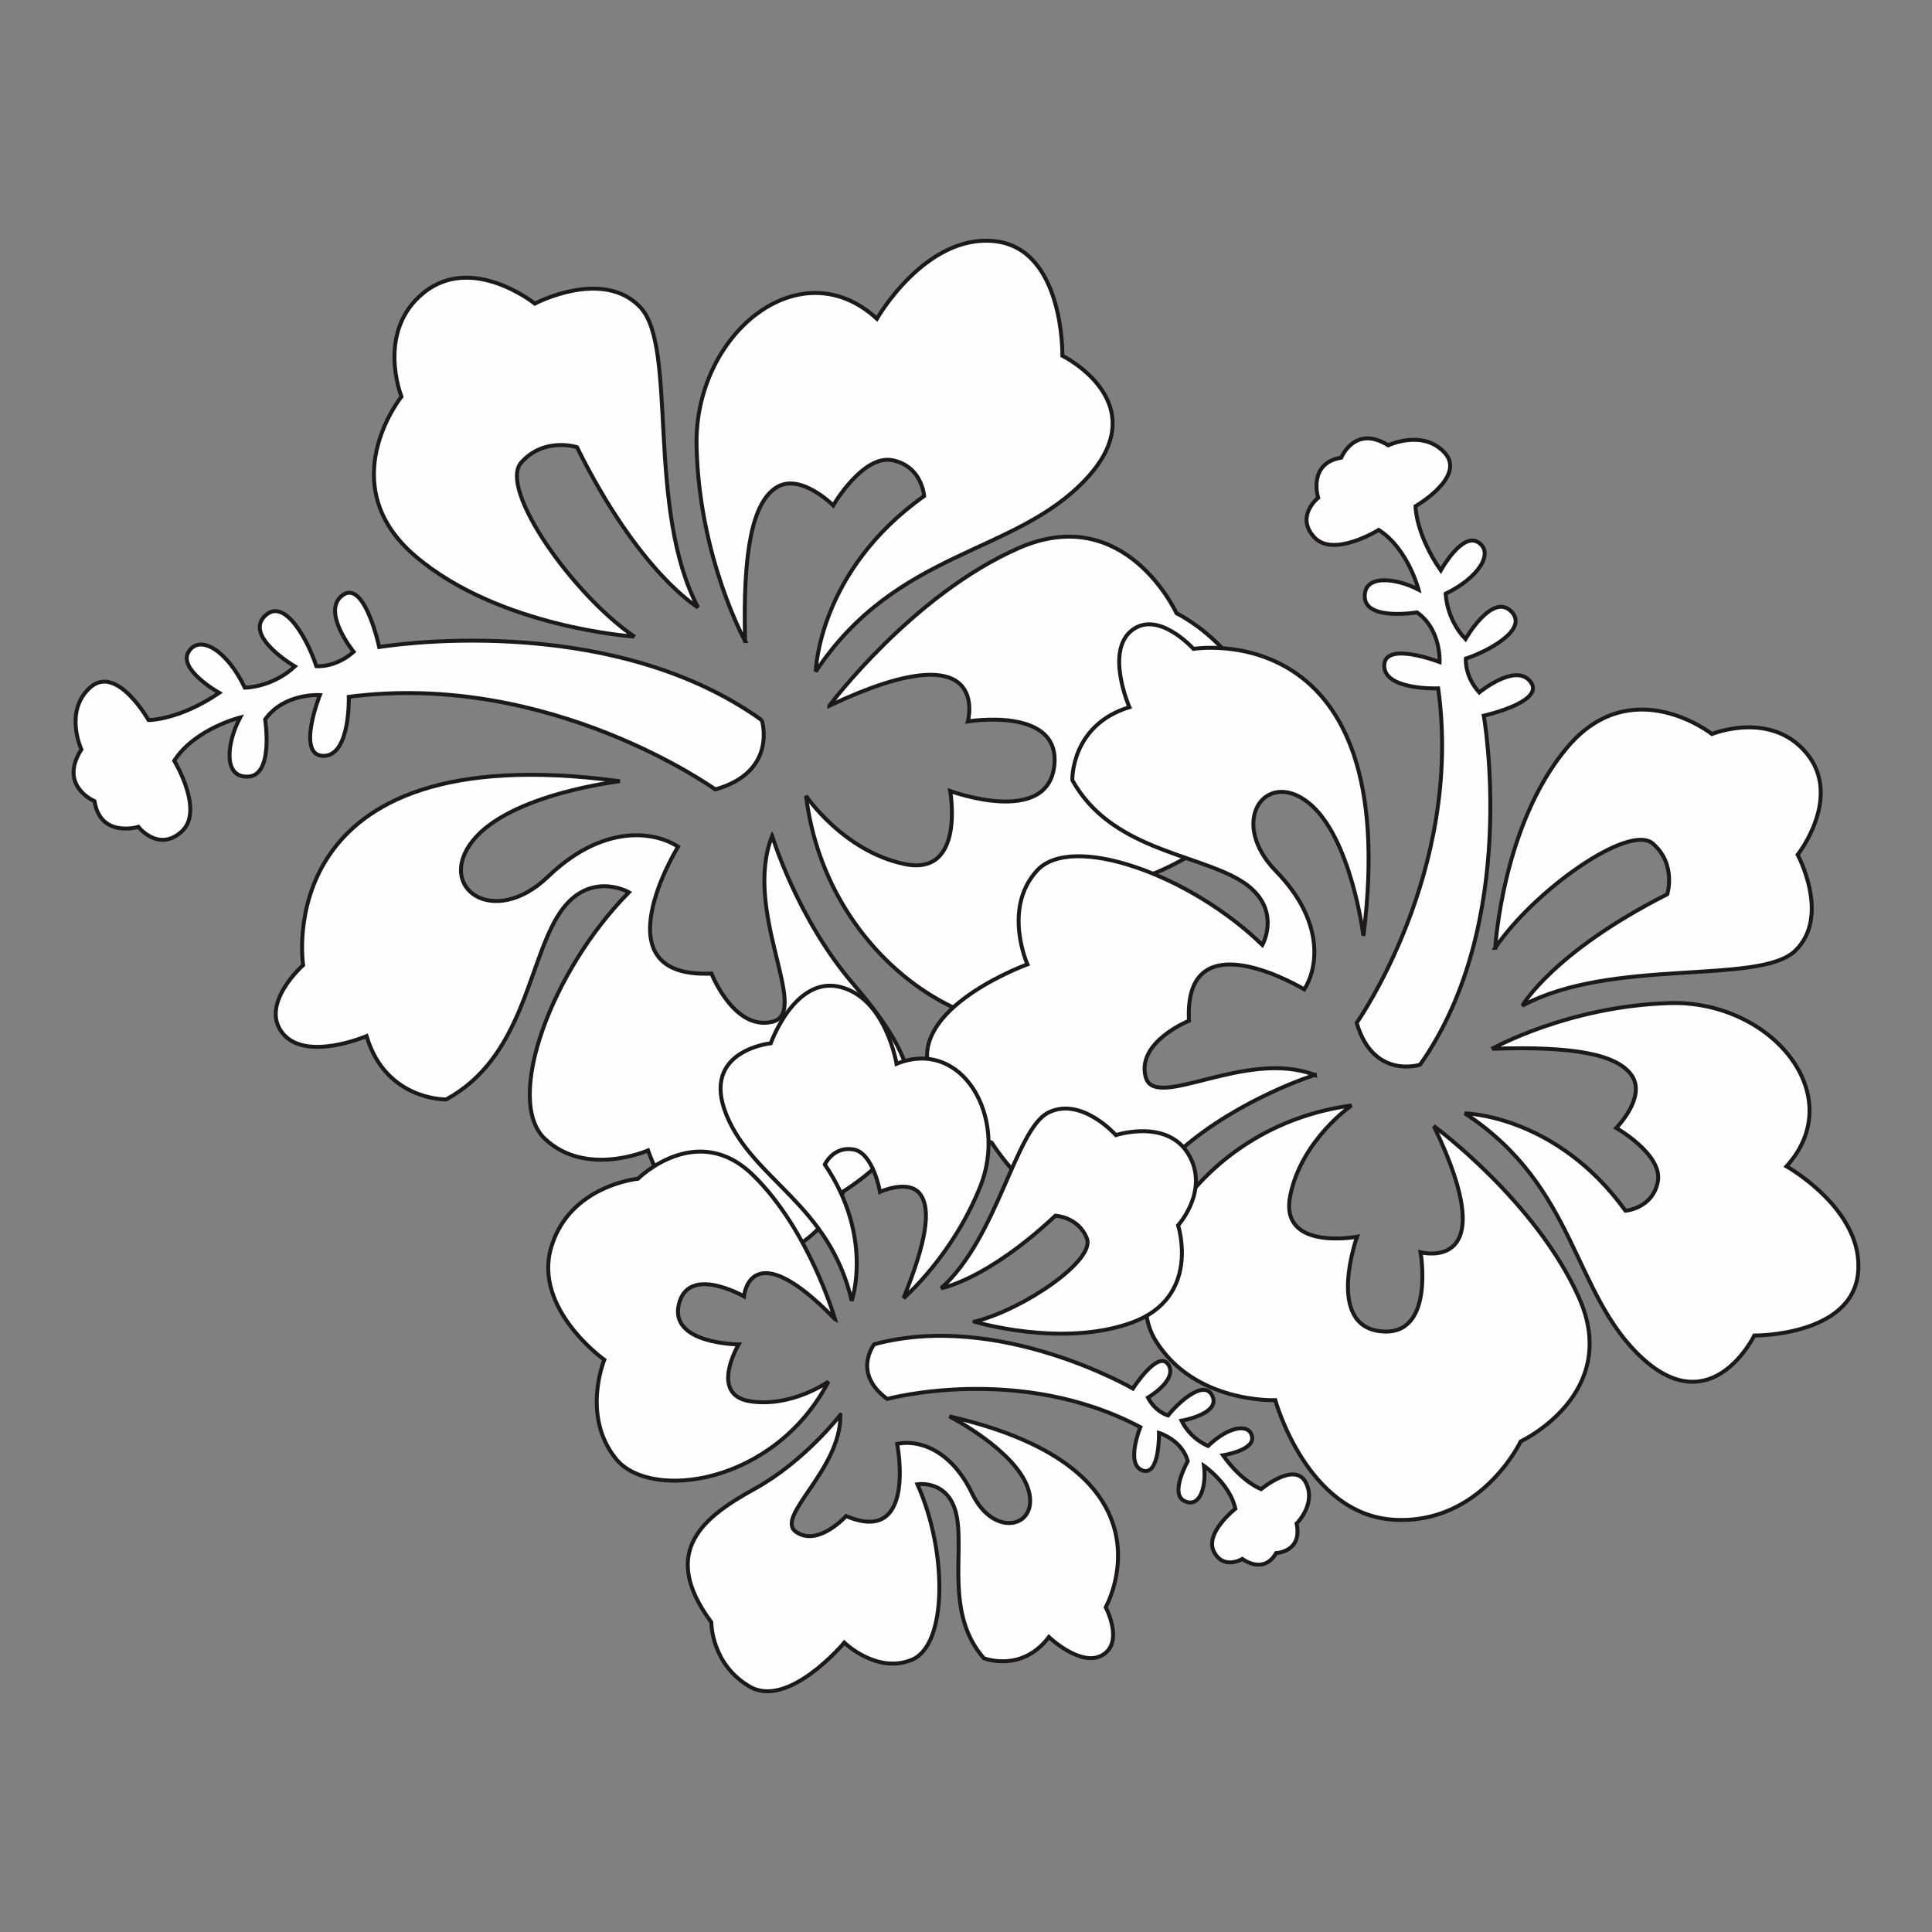
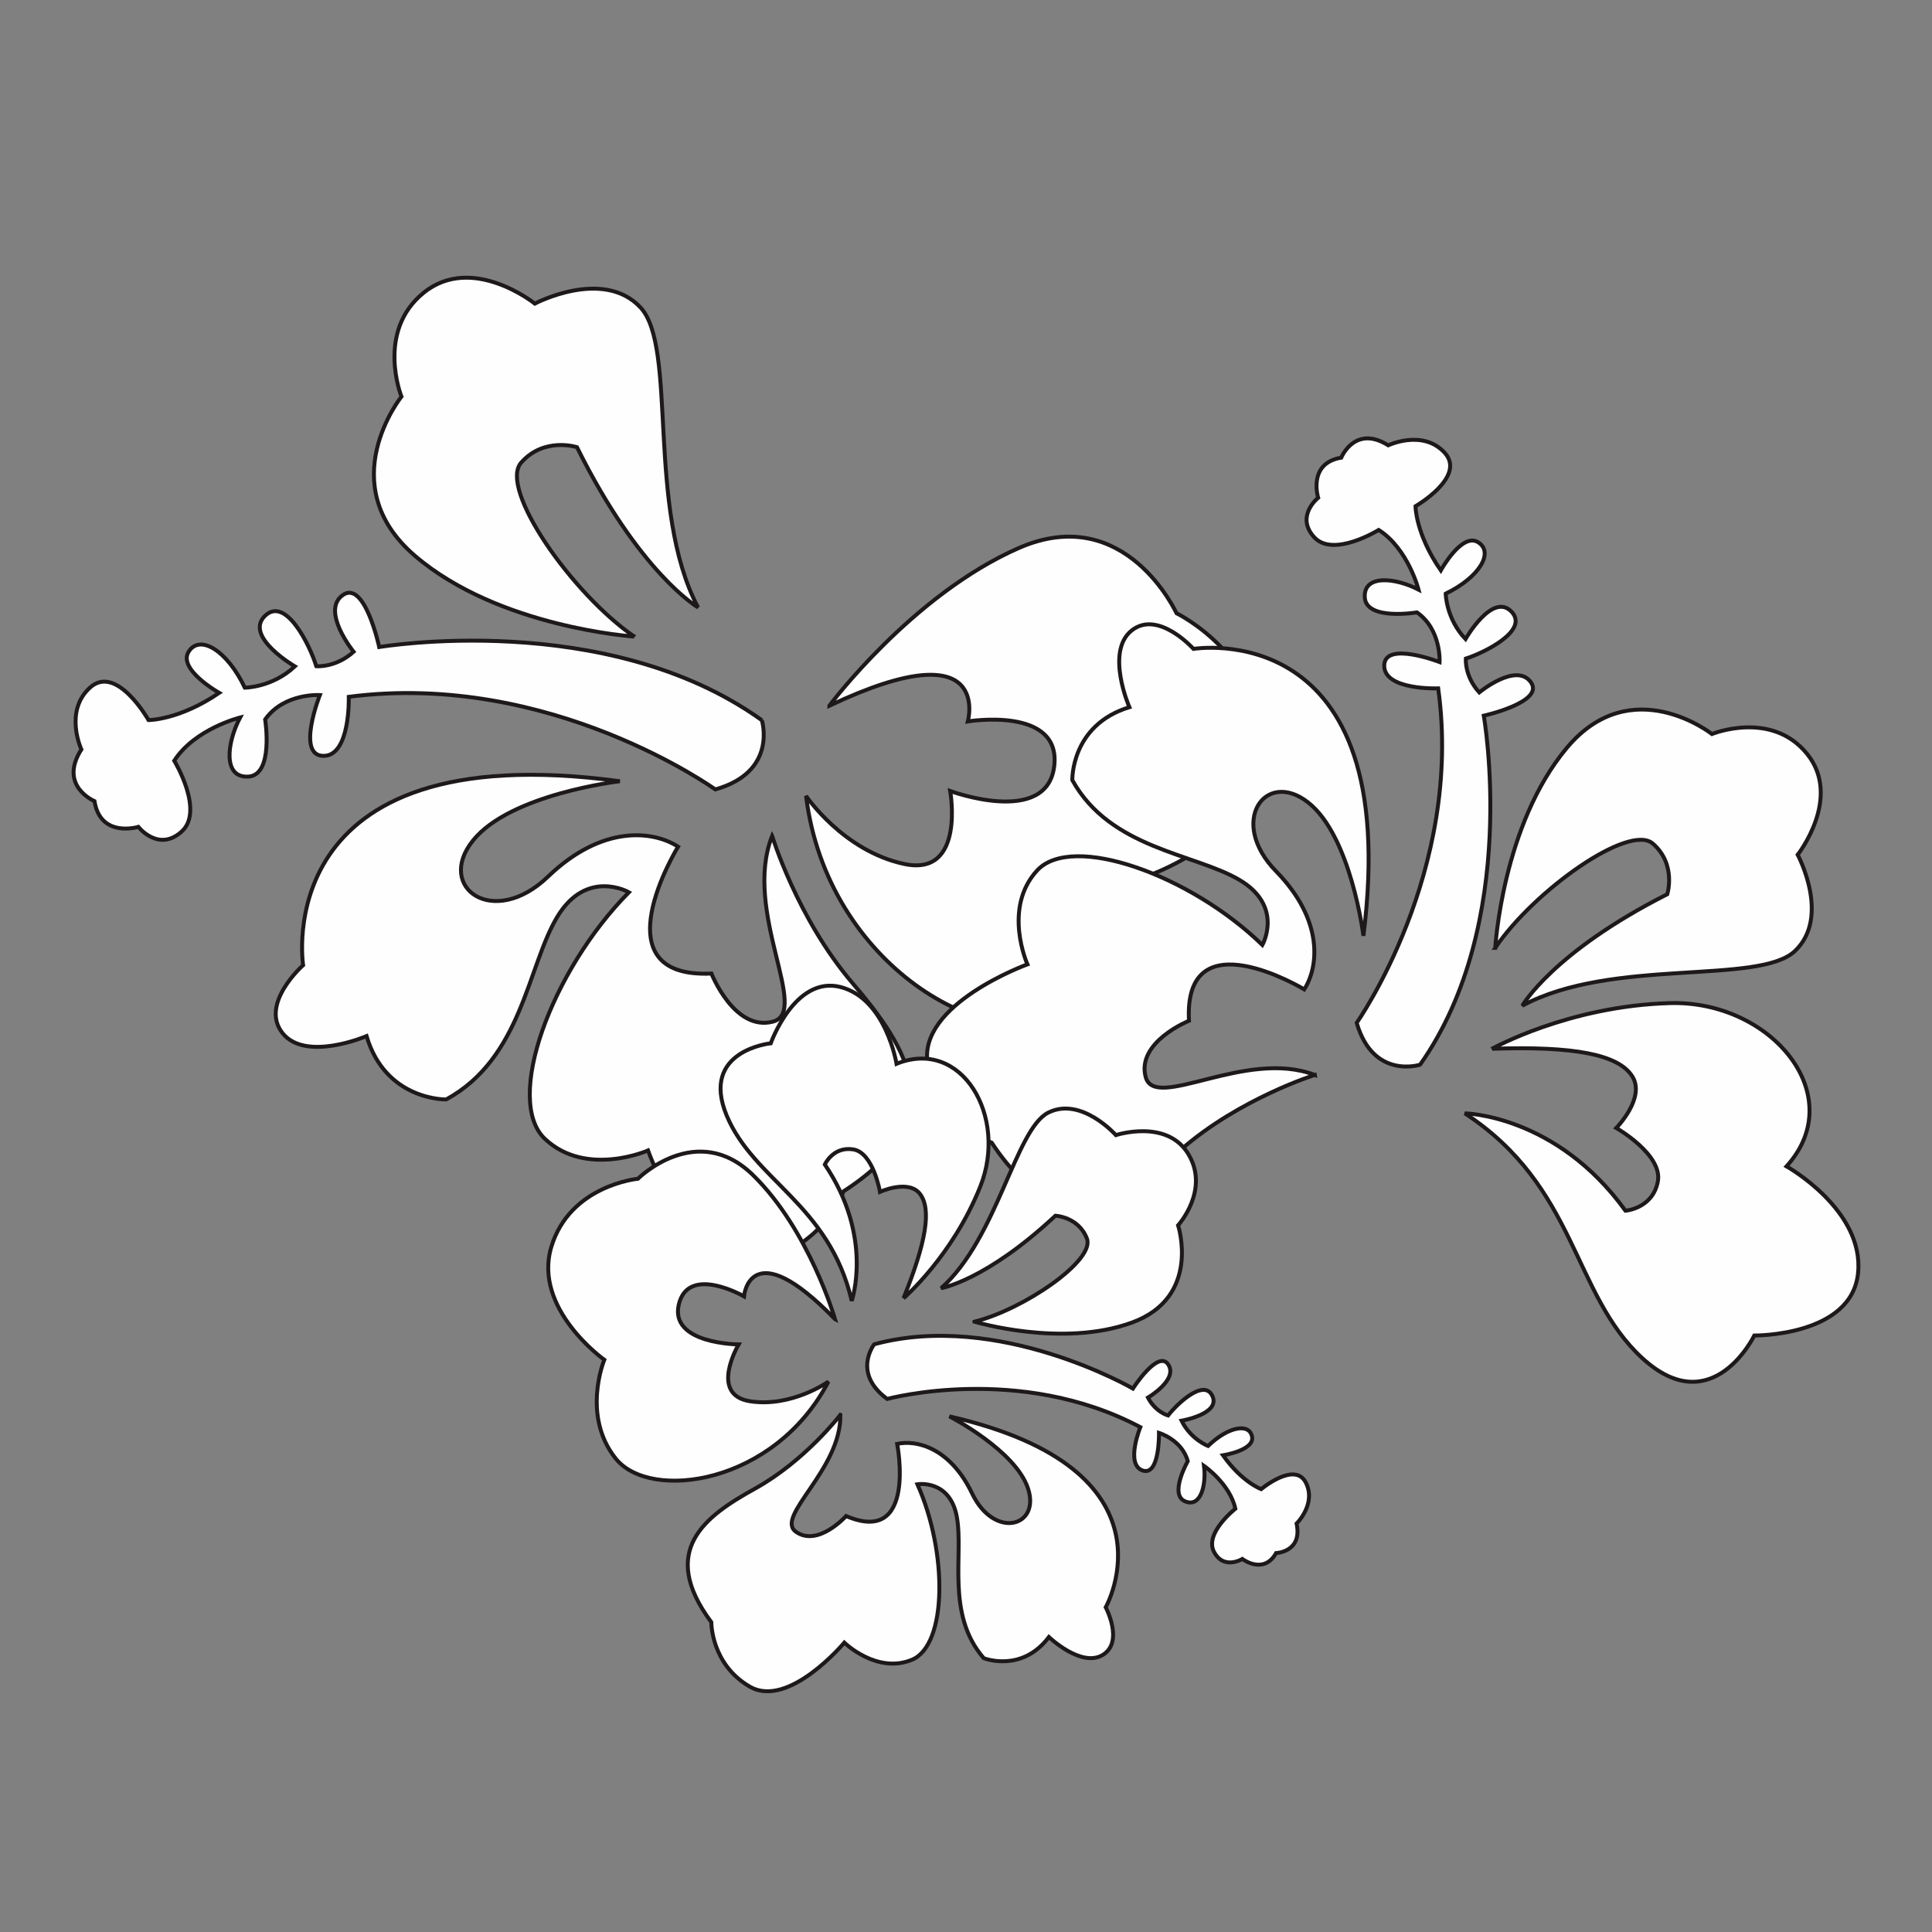
<svg xmlns="http://www.w3.org/2000/svg" xml:space="preserve" width="3.413in" height="3.413in" version="1.1" style="shape-rendering:geometricPrecision; text-rendering:geometricPrecision; image-rendering:optimizeQuality; fill-rule:evenodd; clip-rule:evenodd" viewBox="0 0 3413.33 3413.33">
  <rect x="0" y="0" width="3413.33" height="3413.33" fill="#808080" stroke="none" />
  <defs>
    <style type="text/css">
   
    .str0 {stroke:#1D1819;stroke-width:6.94;stroke-miterlimit:2.613}
    .fil0 {fill:none}
    .fil1 {fill:#FEFEFE;fill-rule:nonzero}
   
  </style>
  </defs>
  <g id="Layer_x0020_1">
    <rect class="fil0" x="-0" y="-0" width="3413.33" height="3413.33" />
    <g id="_2251829975264">
-       <path class="fil1 str0" d="M1316.37 1132.58c0,0 -81.71,-148.26 -85.75,-345.58 -4.04,-197.36 182.97,-348.94 318.62,-223.84 0,0 85.9,-150.57 208.48,-137.01 122.61,13.6 119.24,202.33 119.24,202.33 0,0 167.8,82.93 41.96,217.74 -125.96,134.8 -333.39,123.58 -477.73,340.18 0,0 4.01,-176.98 191.49,-310.03 0,0 -3.48,-52.63 -55.83,-63.24 -52.29,-10.64 -104.82,79.72 -104.82,79.72 0,0 -58.35,-58.54 -100.53,-31.54 -42.14,26.94 -59.3,112.08 -55.14,271.27z" />
      <path class="fil1 str0" d="M1465.23 1246.85c0,0 146.05,-195.93 334.57,-278.58 188.49,-82.6 278.76,115.13 278.76,115.13 0,0 161.2,78.29 149.88,247.29 -11.35,169.02 -233.92,228.17 -233.92,228.17 0,0 5.44,157.95 -118.96,232.09 -124.44,74.1 -414.05,-81.96 -451.5,-384.75 0,0 65.74,97.48 173.86,120.3 108.16,22.75 80.79,-128.98 80.79,-128.98 0,0 170.72,63.13 183.79,-43.65 13.06,-106.78 -152.63,-79.29 -152.63,-79.29 0,0 45.99,-165.23 -244.65,-27.72z" />
      <path class="fil1 str0" d="M1364.17 1476.81c0,0 44.32,145.79 141.98,260.08 97.66,114.24 180.55,241.06 -15.87,367.89 0,0 -37.43,103.06 -153.53,122.8 -116.12,19.78 -191.85,-195.02 -191.85,-195.02 0,0 -109.36,48.03 -182.13,-20.45 -72.73,-68.46 11.2,-296.95 148.33,-435.69 0,0 -74.83,-43.12 -126.87,43.93 -52.06,86.98 -62.09,249.2 -195.96,322.09 0,0 -106.72,2.37 -140.66,-111.93 0,0 -107.75,46.23 -148.59,-5.44 -40.77,-51.68 36.52,-119.86 36.52,-119.86 0,0 -64.04,-409.05 559.54,-324.97 0,0 -193.61,22.26 -259.67,105 -66.16,82.72 36.2,156.3 132.78,63.55 96.62,-92.82 186.87,-80.88 229.79,-52.91 0,0 -143.92,233.48 58.99,224.15 0,0 40.11,102.25 108.15,85.04 67.99,-17.12 -53.83,-194.04 -0.96,-328.28z" />
      <path class="fil1 str0" d="M1120.56 1124.66c0,0 -238.76,-15.7 -387.09,-142.39 -148.4,-126.64 -24.22,-281.52 -24.22,-281.52 0,0 -46.07,-115.4 39.84,-184.03 85.8,-68.62 195.81,19.68 195.81,19.68 0,0 120.62,-63.74 186.61,6.74 66,70.52 9.3,354.79 101.73,529.99 0,0 -103.31,-60.1 -213.88,-283.09 0,0 -57.98,-18.76 -98.51,27.19 -40.58,45.96 90.43,232.5 199.72,307.44z" />
      <path class="fil1 str0" d="M1345.98 1272.43c0,0 28.83,90.99 -82.21,122.28 0,0 -291.57,-209.87 -647.57,-163.61 0,0 3.18,105.09 -45.1,104.33 -48.31,-0.77 -5.97,-107.42 -5.97,-107.42 0,0 -63.15,-4.21 -96.71,43.08 0,0 15.76,98.49 -29.79,100.96 -45.52,2.46 -37.8,-60.24 -14.38,-104.43 0,0 -79.95,19.82 -116.42,76.35 0,0 54.02,88.66 12.89,125.36 -41.02,36.8 -76.3,-8.48 -76.3,-8.48 0,0 -66.96,20.49 -77.5,-45.46 0,0 -64.4,-26.81 -23.15,-91.32 0,0 -31.33,-67.34 15.42,-109.43 46.88,-42.13 103.22,57.52 103.22,57.52 0,0 53.5,0.48 124.92,-48.04 0,0 -73.85,-41.44 -54.04,-72.81 19.82,-31.4 68.02,-2.01 99.24,63.63 0,0 48.26,-0.06 88.41,-37.62 0,0 -89.95,-52.36 -53.18,-88.89 36.74,-36.51 79.54,51.29 91.06,88.56 0,0 33.83,3.24 65.88,-25.47 0,0 -58.28,-71.8 -19.34,-100 38.94,-28.18 64.57,91.63 64.57,91.63 0,0 401.38,-67.98 676.04,129.29z" />
      <path class="fil1 str0" d="M2636.02 1852.96c0,0 134.37,-75.54 314.01,-80.73 179.67,-5.2 319.14,163.9 206.28,288.39 0,0 137.76,77.06 126.36,188.78 -11.43,111.75 -183.31,110.13 -183.31,110.13 0,0 -74.22,153.43 -197.95,39.89 -123.7,-113.66 -115.09,-302.63 -313.44,-432.4 0,0 161.19,2.3 283.78,171.98 0,0 47.91,-3.57 57.16,-51.32 9.28,-47.69 -73.41,-94.83 -73.41,-94.83 0,0 52.85,-53.57 27.95,-91.79 -24.86,-38.16 -102.5,-53.12 -247.42,-48.11z" />
-       <path class="fil1 str0" d="M2533.12 1989.39c0,0 179.52,131.48 256.24,302.5 76.67,171 -102.7,254.71 -102.7,254.71 0,0 -70.02,147.4 -223.99,138.39 -153.99,-9.04 -209.57,-211.25 -209.57,-211.25 0,0 -143.8,6.19 -212.25,-106.53 -68.42,-112.74 71.45,-377.65 346.86,-414.08 0,0 -88.26,60.62 -108.2,159.24 -19.88,98.66 118.07,72.57 118.07,72.57 0,0 -56.17,155.95 41.16,167.02 97.33,11.06 71.02,-139.59 71.02,-139.59 0,0 150.8,40.6 23.37,-222.98z" />
      <path class="fil1 str0" d="M2322.94 1899.13c0,0 -132.43,41.48 -235.73,131.29 -103.26,89.8 -218.11,166.26 -335.11,-11.61 0,0 -94.13,-33.28 -113,-138.86 -18.91,-105.58 176.1,-176.19 176.1,-176.19 0,0 -44.59,-99.2 17.21,-165.98 61.78,-66.76 270.48,7.91 397.86,131.71 0,0 38.68,-68.48 -40.98,-115.2 -79.61,-46.73 -227.39,-54.61 -294.78,-175.95 0,0 -2.99,-97.15 100.82,-128.94 0,0 -42.93,-97.76 3.81,-135.34 46.75,-37.53 109.41,32.33 109.41,32.33 0,0 372,-61.46 300.24,506.99 0,0 -21.77,-176.12 -97.61,-235.63 -75.82,-59.61 -142.05,34.16 -56.84,121.39 85.24,87.27 75.06,169.55 49.93,208.83 0,0 -213.7,-129.25 -203.64,55.45 0,0 -92.79,37.32 -76.59,99.14 16.11,61.78 176.26,-50.53 298.91,-3.41z" />
      <path class="fil1 str0" d="M2641.72 1674.6c0,0 12.45,-217.52 126.67,-353.57 114.19,-136.11 256.16,-24.22 256.16,-24.22 0,0 104.72,-42.84 167.87,34.84 63.15,77.62 -16.4,178.46 -16.4,178.46 0,0 58.96,109.34 -4.71,169.98 -63.7,60.63 -322.98,11.2 -481.81,96.71 0,0 53.94,-94.55 256.13,-196.94 0,0 16.64,-52.93 -25.52,-89.47 -42.17,-36.6 -210.99,84.11 -278.4,184.21z" />
      <path class="fil1 str0" d="M2508.9 1881.02c0,0 -82.63,26.94 -111.98,-73.93 0,0 188.85,-267.11 144,-590.91 0,0 -95.68,3.7 -95.36,-40.26 0.35,-43.99 97.8,-6.25 97.8,-6.25 0,0 3.33,-57.53 -39.99,-87.73 0,0 -89.57,15.11 -92.16,-26.35 -2.6,-41.44 54.56,-34.87 94.98,-13.89 0,0 -18.67,-72.63 -70.42,-105.43 0,0 -80.31,49.88 -114.06,12.71 -33.81,-37.06 7.13,-69.54 7.13,-69.54 0,0 -19.16,-60.81 40.82,-70.93 0,0 23.92,-58.83 82.97,-21.76 0,0 61.06,-29.05 99.75,13.19 38.74,42.36 -51.57,94.44 -51.57,94.44 0,0 -0.02,48.7 44.7,113.37 0,0 37.16,-67.58 65.89,-49.76 28.72,17.8 2.35,61.93 -57.2,90.85 0,0 0.44,43.94 34.96,80.2 0,0 46.97,-82.3 80.53,-49.1 33.51,33.17 -46.08,72.81 -79.94,83.6 0,0 -2.68,30.82 23.72,59.78 0,0 64.9,-53.63 90.89,-18.4 25.96,35.26 -82.94,59.5 -82.94,59.5 0,0 65,364.97 -112.52,616.59z" />
      <path class="fil1 str0" d="M1596.22 2293.74c0,0 86.61,-74.2 135.79,-197.73 49.22,-123.57 -32.94,-263.4 -148.09,-216.55 0,0 -18.59,-115.29 -99.15,-135.7 -80.56,-20.41 -123.04,99.46 -123.04,99.46 0,0 -125.46,12.65 -77.94,127.46 47.58,114.8 181.1,156.76 220.98,327.53 0,0 39.29,-112.6 -47.53,-240.85 0,0 14.64,-32.38 50.18,-26.69 35.49,5.64 47.26,75.05 47.26,75.05 0,0 50.65,-23.12 70.9,3.87 20.2,26.96 10.9,84.72 -29.37,184.16z" />
      <path class="fil1 str0" d="M1475.31 2330.66c0,0 -45.83,-158.13 -145.22,-254.84 -99.39,-96.67 -203.08,6.75 -203.08,6.75 0,0 -120.21,11.28 -153.02,120.56 -32.79,109.31 93.65,199.26 93.65,199.26 0,0 -40.78,98.37 20.17,174.53 60.99,76.17 280.6,46.16 375.8,-136 0,0 -64.52,45.97 -138.13,34.8 -73.61,-11.22 -20.48,-100.48 -20.48,-100.48 0,0 -122.64,-0.52 -105.63,-70.97 17,-70.45 115.04,-13.94 115.04,-13.94 0,0 10.03,-115.11 160.89,40.33z" />
      <path class="fil1 str0" d="M1484.71 2499.64c0,0 -62.43,81.5 -151.04,130.52 -88.61,48.99 -170.89,109.41 -76.95,235.86 0,0 -0.76,73.85 67.82,113.76 68.59,39.93 167.14,-77.69 167.14,-77.69 0,0 57.63,56.15 119.72,30.16 62.07,-26.01 63.14,-189.99 9.41,-309.94 0,0 57.39,-9.49 69.67,57.73 12.28,67.17 -19.73,171.88 47.5,249.5 0,0 66.76,26.72 115.18,-37.36 0,0 57.06,54.65 95.04,31.7 37.94,-22.97 5.3,-84.24 5.3,-84.24 0,0 137.08,-242.95 -276.19,-337.3 0,0 116.89,59.81 139,127.62 22.19,67.83 -59.78,90.06 -98.78,8.7 -39.04,-81.39 -98.79,-95.19 -132.48,-87.68 0,0 35.63,181.33 -90.2,127.46 0,0 -49.47,55.03 -88.31,28.08 -38.87,-26.87 79.82,-109.69 78.19,-206.87z" />
      <path class="fil1 str0" d="M1721.64 2335.06c0,0 154.34,46.54 277.87,1.68 123.56,-44.83 81.85,-171.89 81.85,-171.89 0,0 56.34,-61.92 18.37,-125.52 -37.93,-63.58 -128.22,-33.89 -128.22,-33.89 0,0 -61.02,-68.71 -119.3,-39.85 -58.31,28.89 -89.73,221.64 -189.47,310.31 0,0 79.4,-13.49 201.87,-128.04 0,0 41,1.87 55.7,40.43 14.74,38.61 -112,125.31 -198.67,146.76z" />
      <path class="fil1 str0" d="M1544.5 2374.98c0,0 -39.7,50.6 22.96,96.58 0,0 233.56,-63.48 447.22,49.85 0,0 -26.86,65.55 3.81,76.49 30.65,10.92 29.15,-66.37 29.15,-66.37 0,0 40.83,12.28 50.81,50.05 0,0 -33.23,58.41 -5.07,70.72 28.14,12.33 38.09,-29.07 33.76,-62.48 0,0 45.75,31.42 55.42,75.69 0,0 -55.06,43.17 -37.79,76.04 17.18,32.91 50.13,12.7 50.13,12.7 0,0 37.41,28.74 59.65,-10.39 0,0 46.98,-1.68 36.19,-52.14 0,0 35.69,-35.07 16.15,-72.68 -19.61,-37.66 -78.73,11.89 -78.73,11.89 0,0 -33.87,-12.34 -67.44,-59.84 0,0 56.38,-8.67 51.3,-33.15 -5.09,-24.5 -42.46,-17.34 -77.66,16.69 0,0 -30.43,-11.46 -46.88,-44.64 0,0 69.12,-11.76 54.56,-43.51 -14.53,-31.71 -62.29,13.54 -78.37,34.33 0,0 -22.11,-5.94 -35.54,-31.63 0,0 53.73,-31.53 35.84,-58.5 -17.93,-26.98 -62.39,42.54 -62.39,42.54 0,0 -237.17,-137.77 -457.07,-78.24z" />
    </g>
  </g>
</svg>